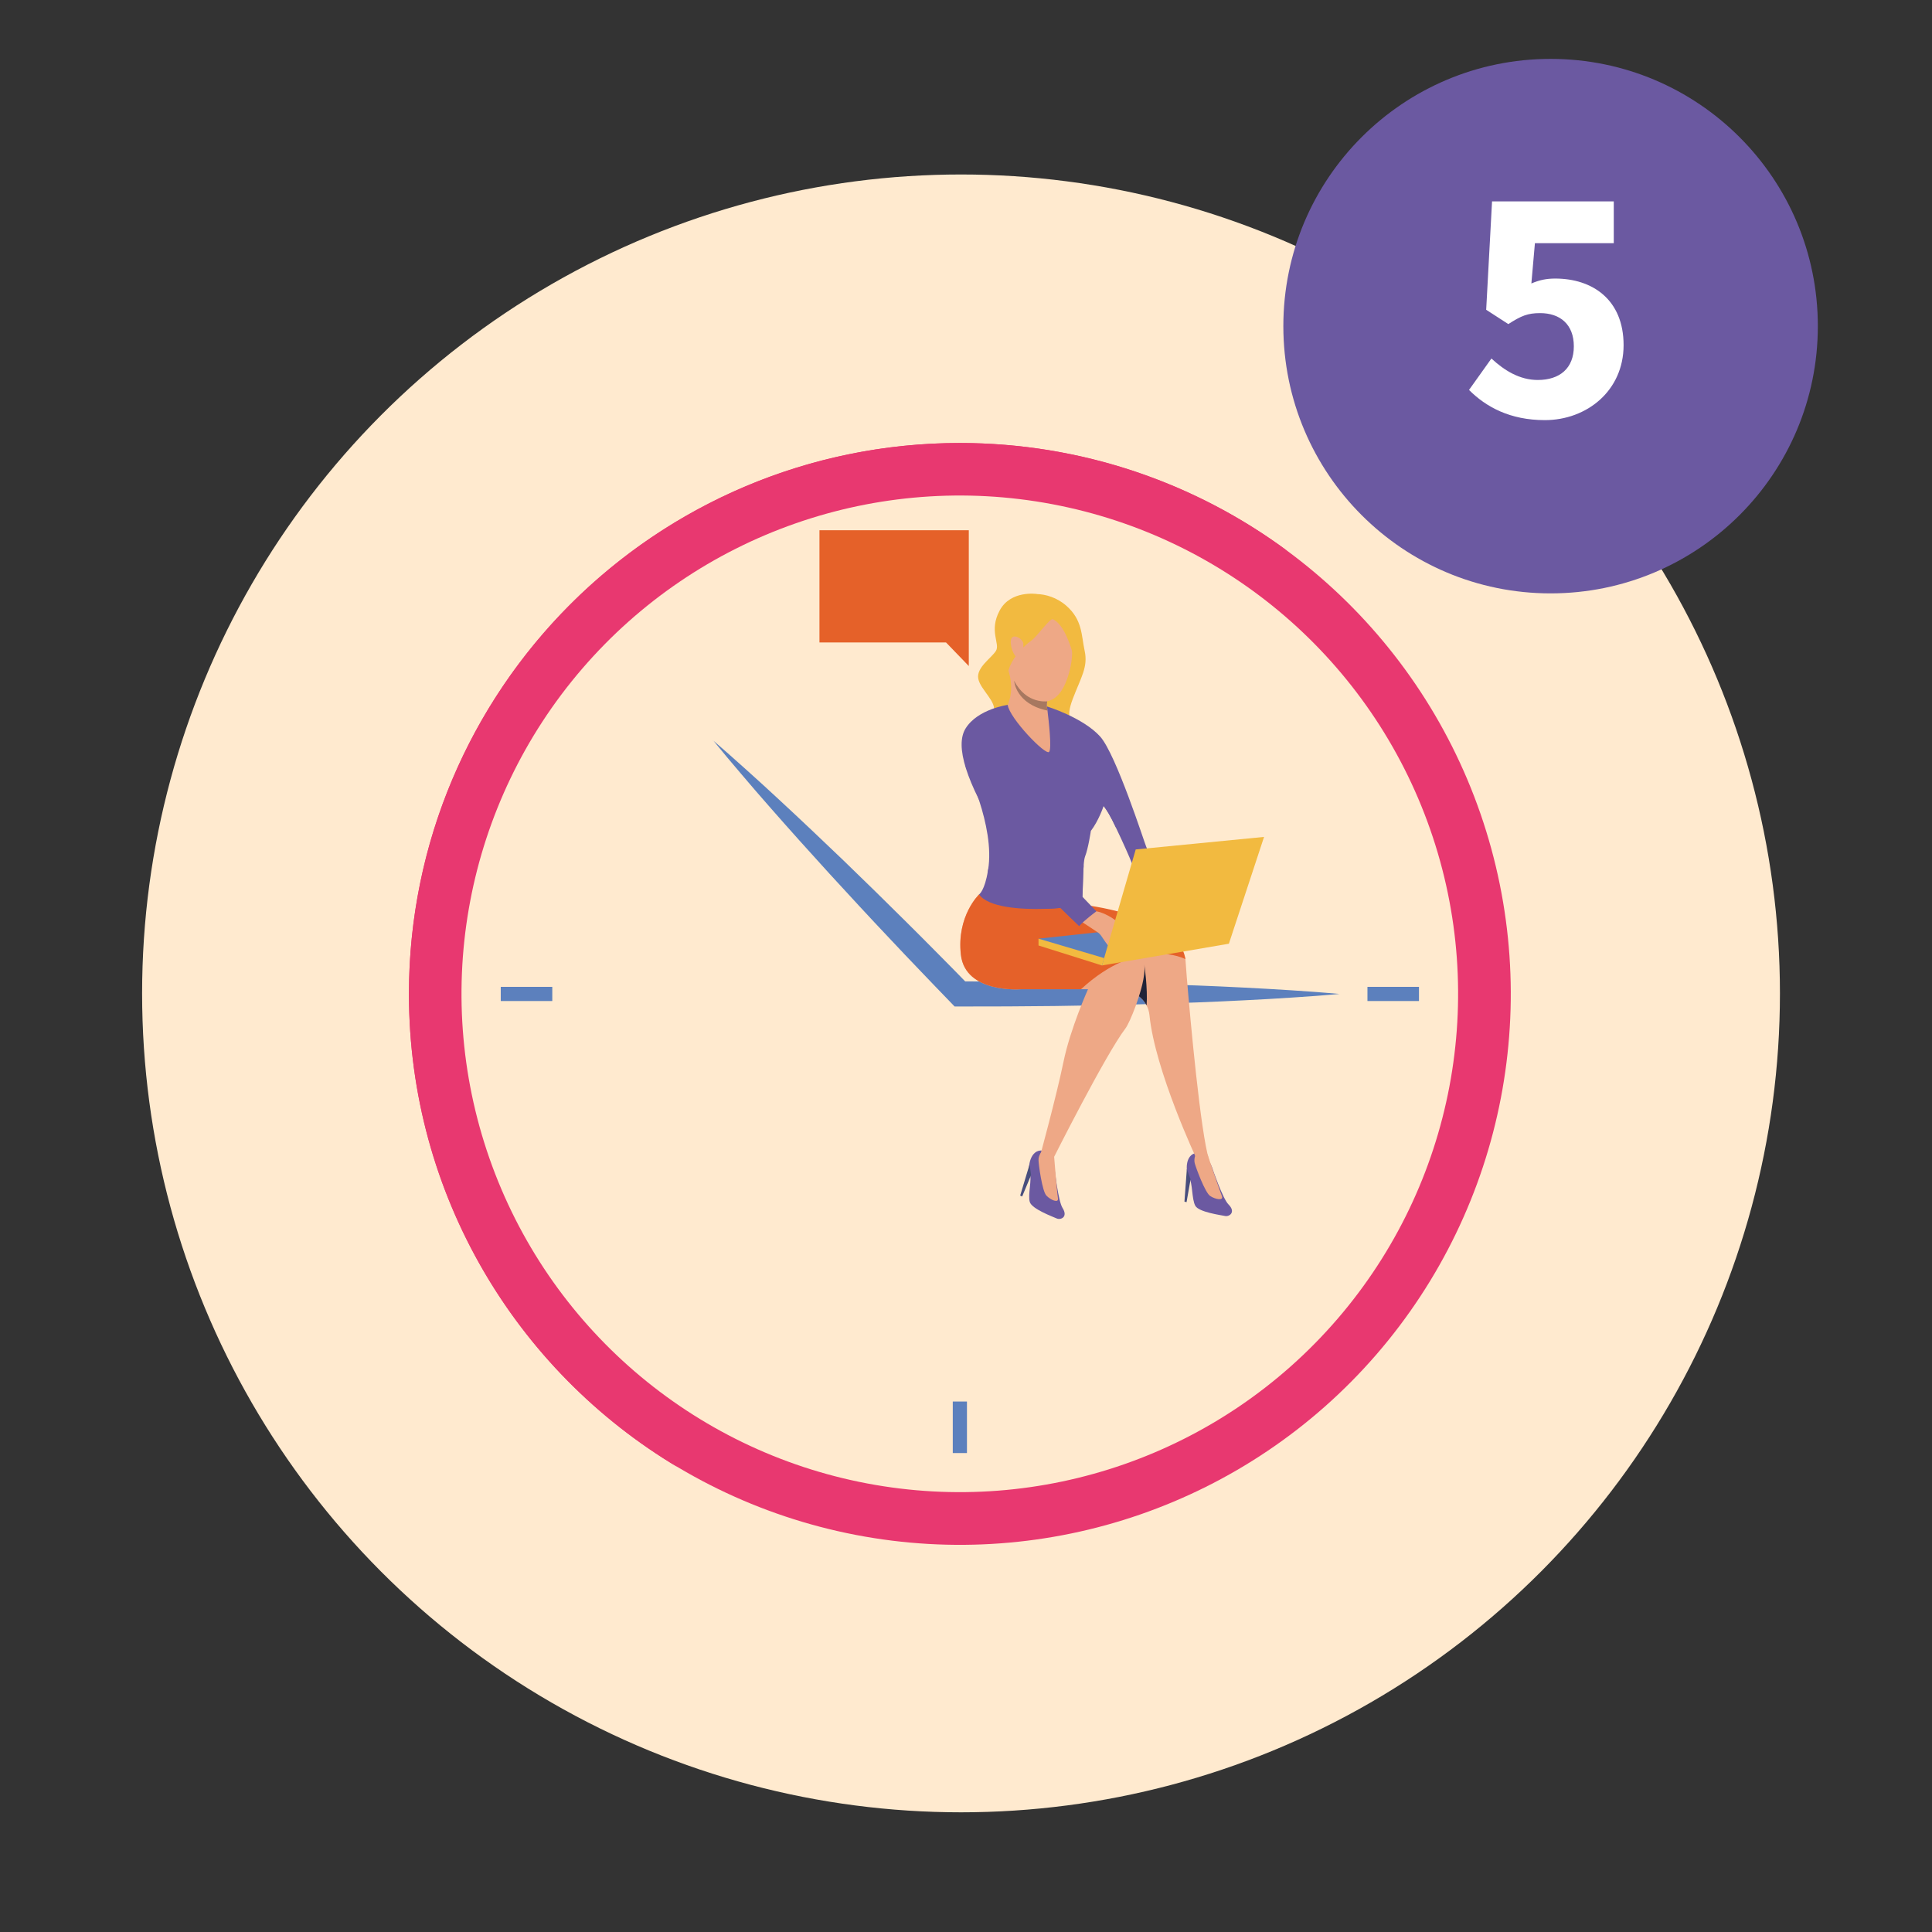
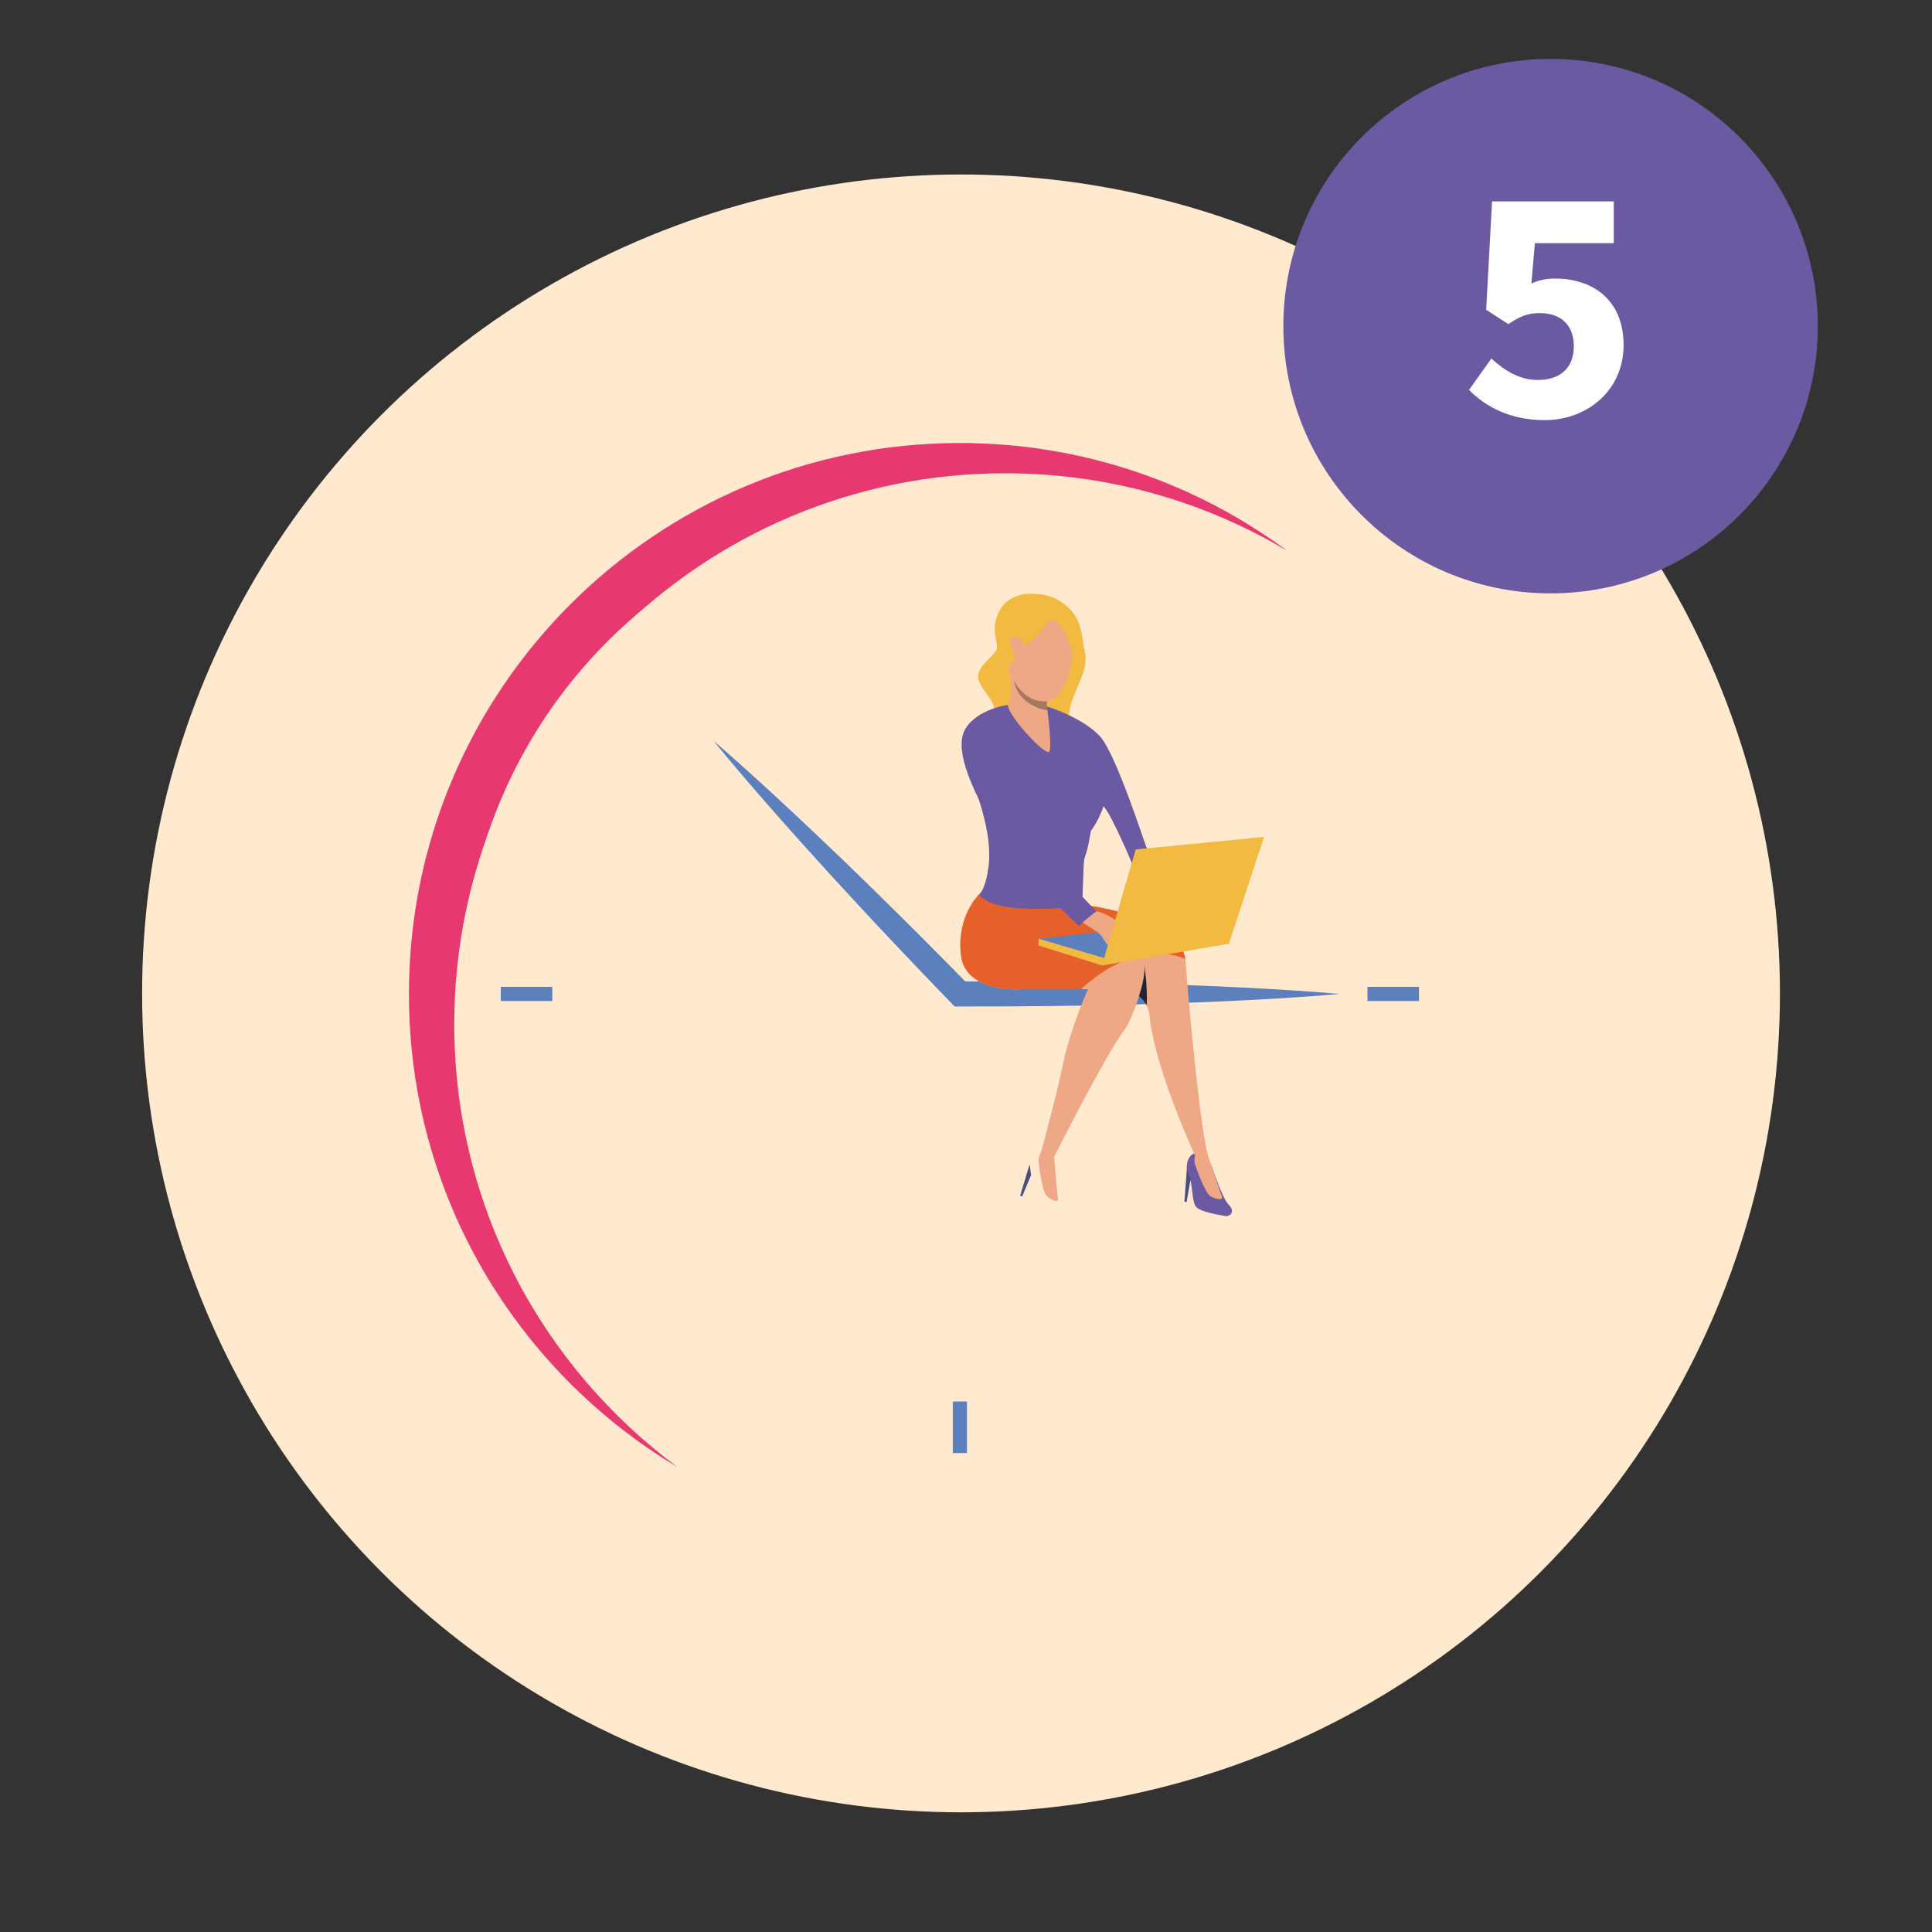
<svg xmlns="http://www.w3.org/2000/svg" id="Layer_1" data-name="Layer 1" viewBox="0 0 283.46 283.46">
  <rect x="0" y="0" width="283.46" height="283.46" fill="#333333" stroke="none" />
  <defs>
    <style>
      .cls-1 {
        fill: none;
      }

      .cls-2 {
        fill: #a77860;
      }

      .cls-3 {
        fill: #484e7d;
      }

      .cls-4 {
        fill: #e55353;
      }

      .cls-5 {
        fill: #fff;
      }

      .cls-6 {
        fill: #e56129;
      }

      .cls-7 {
        fill: #e83870;
      }

      .cls-8 {
        fill: #202338;
      }

      .cls-9 {
        fill: #ffeacf;
      }

      .cls-10 {
        fill: #6b59a1;
      }

      .cls-11 {
        fill: #eea886;
      }

      .cls-12 {
        fill: #f2ba40;
      }

      .cls-13 {
        fill: #5c80bd;
      }
    </style>
  </defs>
  <circle class="cls-9" cx="141" cy="145.75" r="120.15" />
  <circle class="cls-10" cx="227.5" cy="47.85" r="39.21" />
  <g>
    <rect class="cls-1" x="199.67" y="26.29" width="55.67" height="50.06" />
    <path class="cls-5" d="M215.54,57.2l3.28-4.6c1.88,1.74,4.12,3.15,6.8,3.15,3.22,0,5.29-1.71,5.29-4.94s-2.03-4.87-4.95-4.87c-1.83,0-2.78.4-4.66,1.61l-3.25-2.1.86-15.9h17.86v6.13h-11.57l-.52,5.91c1.2-.51,2.21-.72,3.5-.72,5.44,0,10.03,3.07,10.03,9.77s-5.41,11-11.55,11c-5.14,0-8.65-1.95-11.13-4.43Z" />
  </g>
-   <circle class="cls-7" cx="140.83" cy="145.83" r="80.83" transform="translate(-29 256.54) rotate(-79.1)" />
  <path class="cls-7" d="M66.65,150.27c0,26.65,12.89,50.28,32.78,65-23.62-14.11-39.43-39.93-39.43-69.44,0-44.64,36.19-80.83,80.83-80.83,18,0,34.63,5.88,48.06,15.84-12.11-7.24-26.28-11.4-41.41-11.4-44.64,0-80.83,36.19-80.83,80.83Z" />
  <circle class="cls-9" cx="140.83" cy="145.83" r="73.11" transform="translate(-28.66 257.06) rotate(-79.28)" />
  <rect class="cls-13" x="139.79" y="205.63" width="2.08" height="7.56" />
  <rect class="cls-13" x="203.37" y="142.05" width="2.08" height="7.56" transform="translate(350.24 -58.58) rotate(90)" />
  <rect class="cls-13" x="76.21" y="142.05" width="2.08" height="7.56" transform="translate(223.08 68.58) rotate(90)" />
  <path class="cls-13" d="M104.6,108.62c.83.7,1.64,1.43,2.46,2.14l2.43,2.17c1.62,1.44,3.21,2.91,4.8,4.38,3.18,2.94,6.32,5.92,9.45,8.92,3.11,3.01,6.21,6.03,9.28,9.09,1.54,1.52,3.06,3.06,4.59,4.6,1.53,1.53,3.04,3.08,4.55,4.63l-1.32-.56c4.64-.01,9.28.02,13.92.07,4.64.07,9.28.15,13.92.29,4.64.14,9.28.31,13.92.55,2.32.12,4.64.25,6.96.4l3.48.24c1.16.1,2.32.18,3.48.29-1.16.11-2.32.19-3.48.29l-3.48.24c-2.32.16-4.64.28-6.96.4-4.64.24-9.28.41-13.92.55-4.64.14-9.28.23-13.92.29-4.64.05-9.28.08-13.92.07h-.78s-.54-.56-.54-.56c-1.5-1.56-3.01-3.11-4.5-4.68-1.5-1.56-2.99-3.13-4.47-4.71-2.98-3.14-5.91-6.33-8.84-9.52-2.92-3.2-5.81-6.42-8.67-9.68-1.43-1.63-2.85-3.26-4.25-4.92l-2.1-2.48c-.69-.84-1.39-1.67-2.07-2.51Z" />
  <g>
    <path class="cls-10" d="M177.92,171.54s1.48,4.34,2.32,5.17c1.13,1.13.13,1.83-.49,1.7-.62-.13-3.84-.56-4.37-1.49-.54-.94-.39-3.39-.91-4.14-.52-.76-.68-3.37,1.08-3.63,1.56-.23,2.38,2.39,2.38,2.39Z" />
    <path class="cls-11" d="M177.16,169.36s1.8,5.35,2.11,6.11c.31.76-.99.49-1.72,0-.74-.48-2.09-4.15-2.26-4.8-.2-.78.25-1.53.25-1.53l1.63.21Z" />
    <polygon class="cls-3" points="174.13 171.53 173.78 176.3 174.09 176.38 174.68 173.02 174.13 171.53" />
-     <path class="cls-10" d="M154.75,171.67s.51,4.56,1.14,5.55c.86,1.35-.27,1.81-.85,1.55-.58-.26-3.63-1.38-3.95-2.41-.32-1.03.35-3.39,0-4.24-.35-.85.07-3.5,1.84-3.31,1.55.17,1.8,2.85,1.8,2.85Z" />
    <path class="cls-11" d="M154.66,169.7s.42,5.28.56,6.09c.14.81-1.07.27-1.69-.37-.62-.63-1.14-4.51-1.16-5.18-.03-.8.58-1.44.58-1.44l1.71.89Z" />
    <polygon class="cls-3" points="151.06 170.83 149.68 175.41 149.97 175.55 151.28 172.4 151.06 170.83" />
    <path class="cls-11" d="M175.57,170.05s-6.1-12.94-6.92-21.09c-.06-.56-.21-1.04-.42-1.44-.31-.6-.74-1.04-1.13-1.34-.57-.43-1.07-.6-1.07-.6l-21.08-9.61s4.6-3.5,13.54-3.28c0,0,11.9,4.86,14.8,7.2.39.32.62.59.63.79.02.3.09,1.26.2,2.65.54,6.56,2.04,22.88,3.27,26.84,0,0,.15.83-1.81-.13Z" />
    <path class="cls-11" d="M140.98,140.09c.65,5.7,8.79,5.05,8.79,5.05h9.86s-2.59,5.76-3.59,10.62c-1.06,5.16-3.56,14.28-3.56,14.28,0,0,.16.31,1.95.14,0,0,7.74-15.42,10.7-19.3.64-.83,2.46-5.36,2.78-8.07.11-.91.04-1.61-.3-1.9-.34-.29-1.13-.83-2.18-1.49-3.09-1.95-8.45-4.95-11.44-5.62-4-.9-10.33-2.59-10.33-2.59,0,0-3.33,3.16-2.68,8.86Z" />
    <path class="cls-6" d="M158.6,145.14h-8.83s-8.13.65-8.79-5.05c-.65-5.7,2.67-8.86,2.67-8.86,0,0,4.3,1.14,8.05,2.05,1.88-.4,4.14-.66,6.79-.59,0,0,14.48,1.47,15.43,8.03,0,0-6.65-3.57-15.32,4.42Z" />
    <path class="cls-12" d="M152.14,87.15s-3.85-.6-5.47,2.42c-1.62,3.02.09,4.87-.54,5.91-.63,1.04-2.92,2.46-2.6,4.1.31,1.64,2.86,3.48,2.22,4.93s-1.07,2.41-1.01,2.53c.05.12,15.59,2.79,15.59,2.79,0,0-1.14-2.18-2.11-3.06-.97-.89-2-1.17-.8-4.3,1.2-3.13,2.23-4.62,1.72-6.97-.5-2.35-.32-4.52-2.66-6.6-1.41-1.26-3.11-1.71-4.34-1.74Z" />
    <path class="cls-10" d="M143.65,131.23c1.34,1.89,6,2.24,9.77,2.11h0c.77-.03,1.51-.07,2.17-.13,2.31,2.3,2.15,1.96,2.5,2.38.26.3,2.42-1.35,2.76-1.61.16-.12.33.49-1.95-2.22l-.1-.12c.09-1.24.08-3.23.19-4.62.04-.61.11-1.1.21-1.36.46-1.14.85-3.75.85-3.75,1.17-1.53,1.87-3.65,1.87-3.65.02.04.56.68,1.23,2,.2.4.41.82.61,1.24h0c1,2.08,1.97,4.28,2.27,5.05,1.72,4.35,4.21,9.74,4.21,9.74,0,0,2.57-.26,2.41-.29-.16-.03-3.24-8.9-4.49-11.8-.25-.57-4.41-13.53-6.74-16.13-2.52-2.8-7.83-4.43-7.83-4.43l-5.75-.22s-4.41.61-6.17,3.46c-1.6,2.58.12,7.9,4.93,15.7-.57,2.41-1.56,4.55-1.65,5.15-.46,2.95-1.3,3.5-1.3,3.5ZM146.81,116.16c-.27-.37-.44-.6-.48-.66,0,0,0,0,0,0,0,0,0,0,0,0,.13.12.25.25.34.41.05.08.1.17.14.26Z" />
    <path class="cls-11" d="M147.85,98.08c1.13,3.13,0,5.34,0,5.34.22,1.91,5.59,7.51,6.08,6.89.4-.5-.06-4.53-.25-6.08-.05-.37-.08-.6-.08-.6-.02-.26,0-.52.05-.75h0s0,0,0,0c.09-.52.28-.91.28-.91,0,0-4.53-4.42-5.85-4.69-.34-.07-.47.14-.23.79Z" />
    <path class="cls-10" d="M141.59,112.28s4.46,8.9,3.38,15.36c-.55,3.27,4.59-11.37,4.59-11.37l-7.97-3.98Z" />
    <path class="cls-11" d="M154.91,89.54s3.93,3.3,1.73,9.86c-2.2,6.56-6.84,2.07-7.29,1.56-.69-.77-1.68-4.63-1.52-6.47.15-1.74.09-8.78,7.09-4.96Z" />
    <path class="cls-12" d="M154.46,90.86c-.43-.19-2.28,2.53-3.18,3.15-.89.62-2.95,2.56-3.34,4.51-.38,1.95-.93-4.85-.07-7.11.86-2.26,2.04-5.58,6.91-2.24,4.87,3.34,2.94,8.01,2.94,8.01,0,0-1.09-5.39-3.26-6.33Z" />
    <path class="cls-11" d="M150.15,94.47c-.04-.81-1.72-1.7-1.84-.5-.12,1.2.68,2.7,1.24,2.68.56-.02.63-1.43.59-2.18Z" />
    <path class="cls-10" d="M146.32,115.49s0,0,0,0c0,0,0,0,0,0,.04.06.23.33.52.75,1.35,1.92,4.89,6.95,6.19,8.53,0,0,0,0,0,0h0s5.19,6.17,5.19,6.17l.23.27.23.27.12.14c.09-1.24.08-3.23.19-4.62-1.43-.76-5.87-3.53-12.33-11.12-.11-.13-.23-.27-.34-.41h0Z" />
    <path class="cls-10" d="M148.39,125.39l5.03,7.95s0,0,0,0h0c.77-.03,1.51-.07,2.17-.13,0,0-5.91-5.89-6.31-6.48l-.9-1.34Z" />
    <path class="cls-2" d="M148.8,99.91s.2,3.38,4.88,4.34c-.05-.37-.08-.6-.08-.6-.02-.26,0-.52.05-.75,0,0,0,0,0,0-.1.01-1.03.11-2.13-.35,0,0,0,0,0,0-.39-.16-.81-.4-1.22-.74-.53-.44-1.05-1.05-1.48-1.89Z" />
    <path class="cls-10" d="M161.93,118.25s.56.68,1.23,2c.2.4.41.82.61,1.24.34-4.52-1.93-8.03-1.96-8.08.49,1,.12,4.84.12,4.84Z" />
-     <path class="cls-4" d="M170.25,136.29s1.94.32,2.41-.29l-1.22-3.15-2.52.48,1.34,2.95Z" />
    <polygon class="cls-13" points="152.37 137.72 169.35 135.88 161.68 141.65 152.37 137.72" />
    <polygon class="cls-12" points="161.68 141.65 152.37 138.72 152.37 137.72 162 140.57 161.68 141.65" />
    <path class="cls-11" d="M163.62,135s.76.65.95.87c.19.23.95,1.1,1.14,1.31.19.21-.41.35-1.87-.81-1.45-1.16-.22-1.37-.22-1.37Z" />
    <path class="cls-11" d="M158.91,133.24s1.32.34,2.24.53c.71.14,2.38.99,2.75,1.52.36.53,1.25,3.55,1.48,3.8.23.25-.23.45-.66.09,0,0-.64.92-1.6.1-.96-.82-1.43-2.03-1.94-2.4-.51-.37-3.59-2.36-3.59-2.36,0,0,.56-1.87,1.32-1.28Z" />
    <polygon class="cls-12" points="161.68 141.65 166.63 124.63 185.46 122.79 180.3 138.46 161.68 141.65" />
    <path class="cls-10" d="M160.86,133.71s-1.77,1.29-2.53,2.17c0,0-3.63-3.56-4-3.93l4.01-.87,2.52,2.63Z" />
    <path class="cls-8" d="M168.23,147.51h0c-.31-.6-.74-1.04-1.13-1.34,0,0,1.03-2.94.79-4.65.03.17.51,3.42.34,5.99Z" />
  </g>
-   <polygon class="cls-6" points="120.23 77.8 142.14 77.8 142.14 94.26 142.14 97.72 138.8 94.26 120.23 94.26 120.23 77.8" />
</svg>